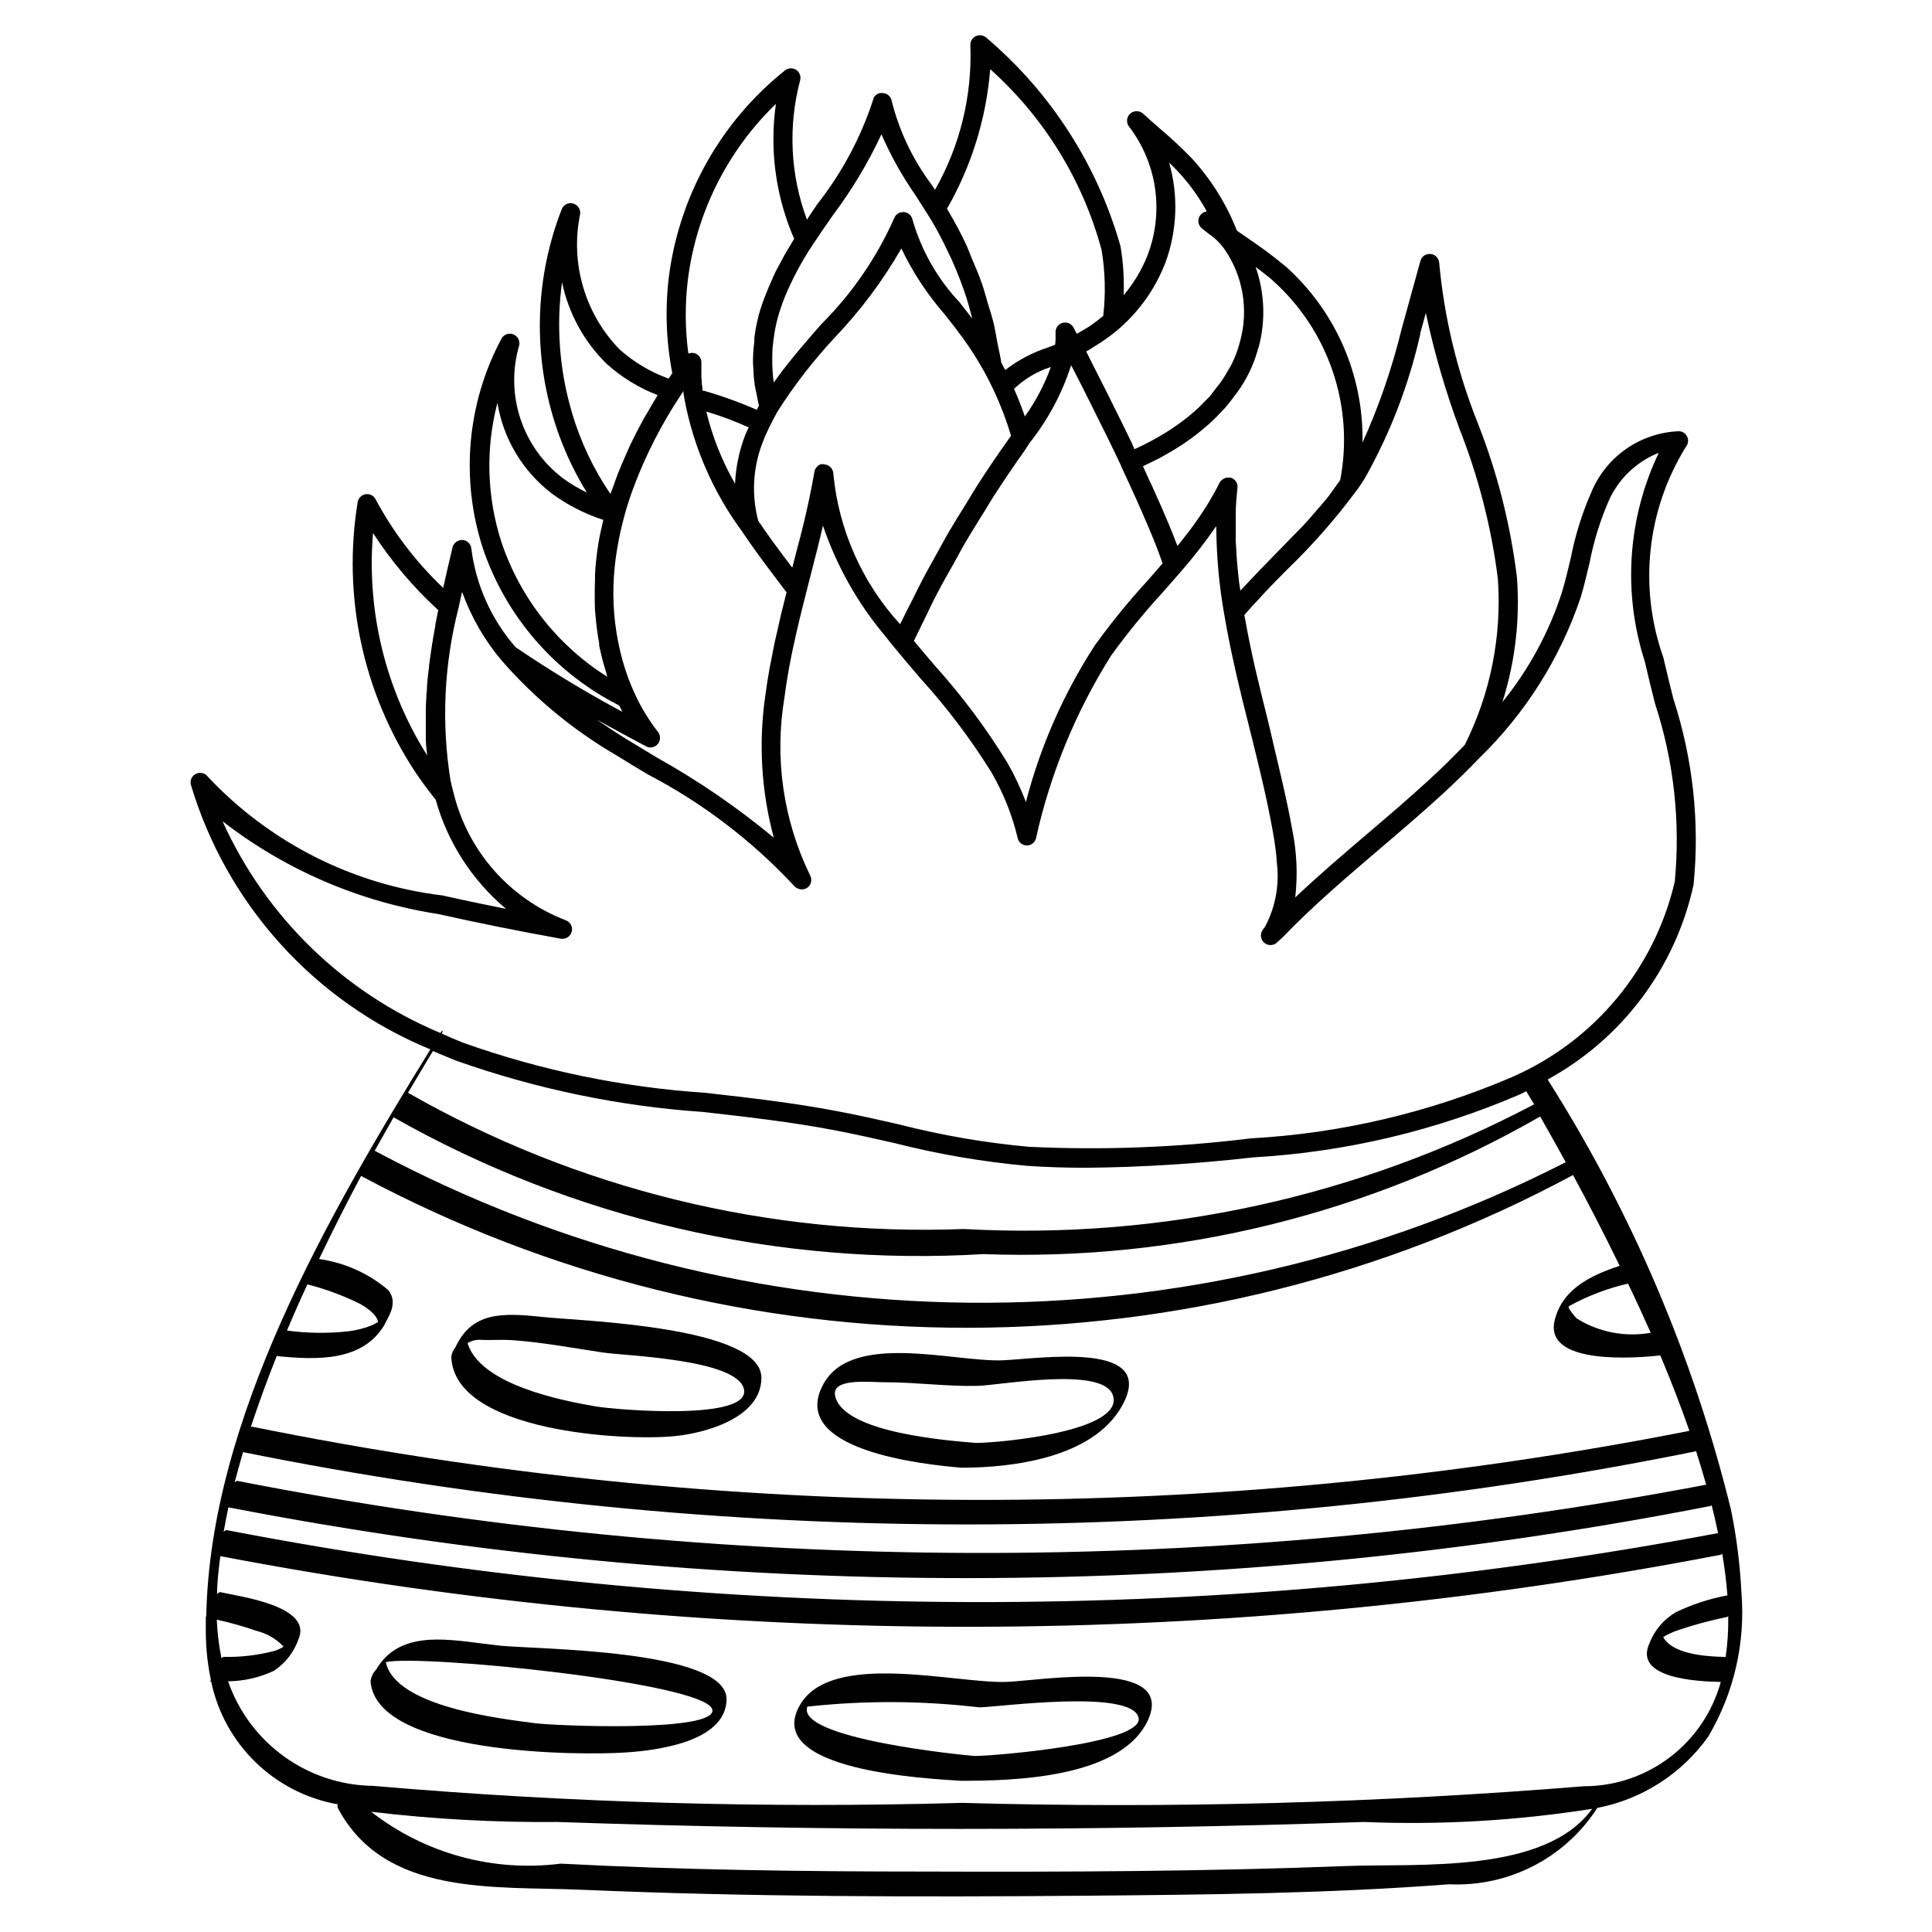
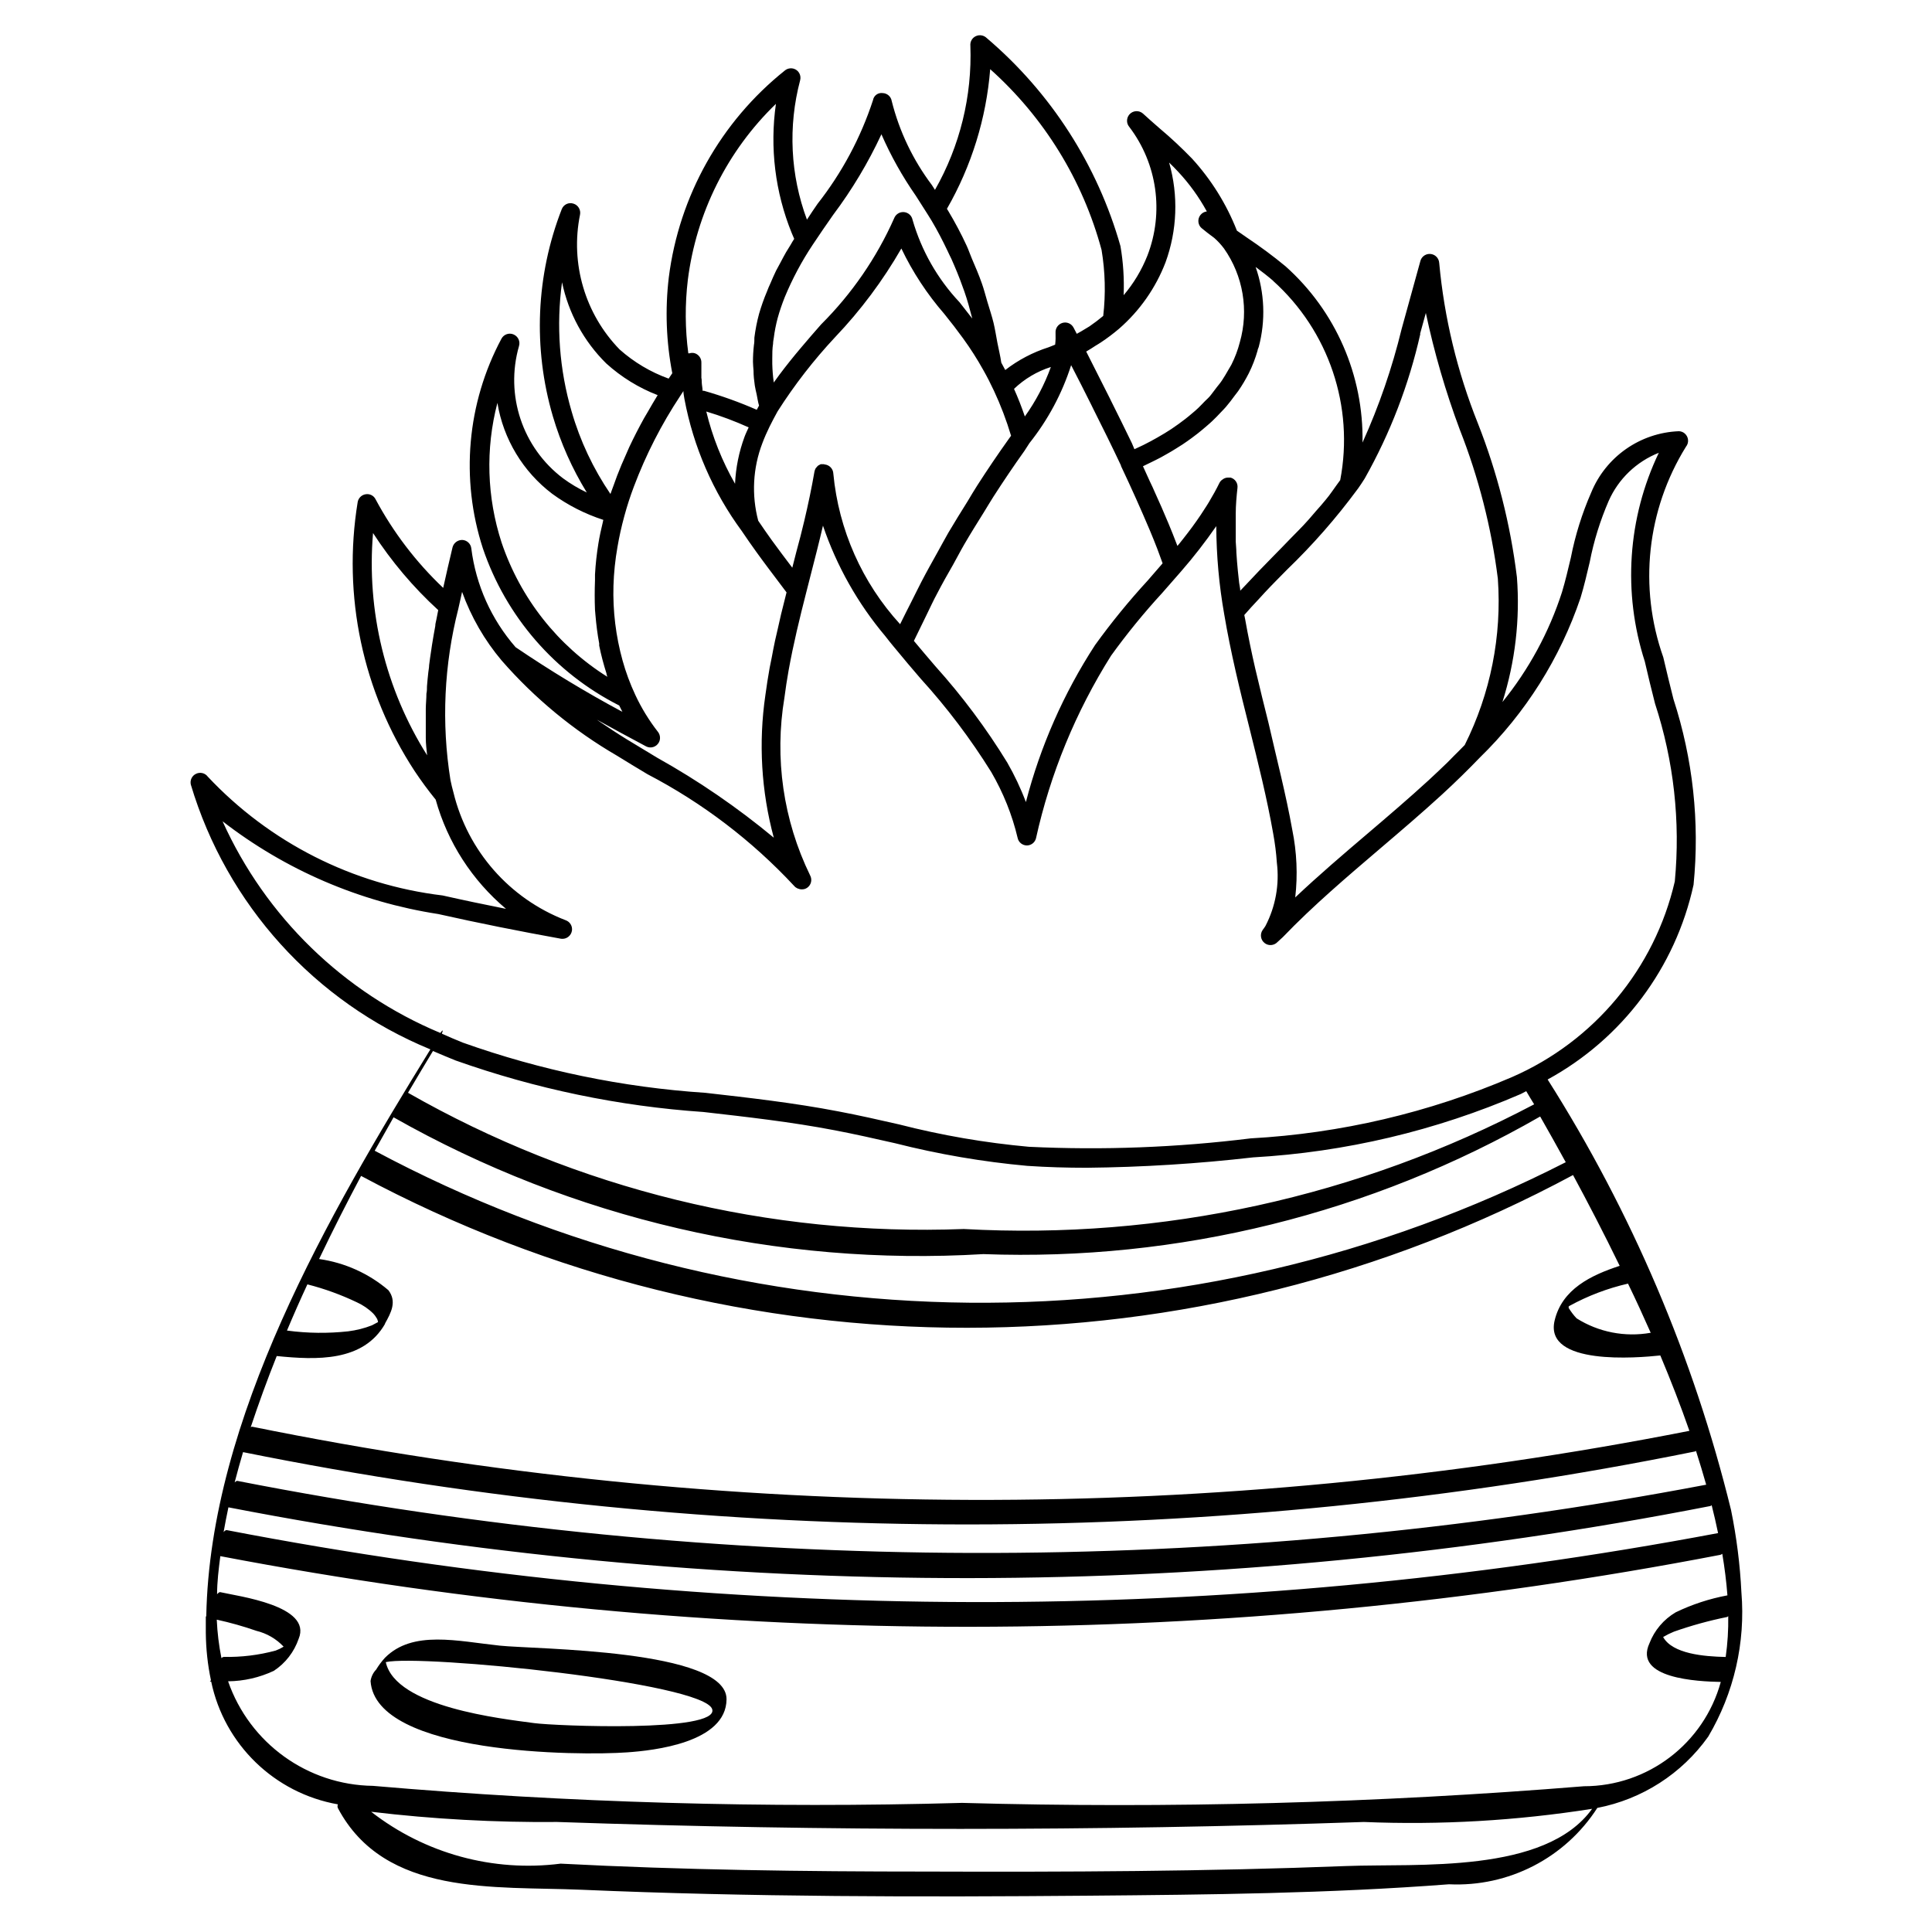
<svg xmlns="http://www.w3.org/2000/svg" fill="#000000" width="800px" height="800px" version="1.1" viewBox="144 144 512 512">
  <g>
    <path d="m605.49 565.98c-0.355-7.328-1.281-14.633-2.75-21.832-9.91-40.41-26.324-78.93-48.598-114.07 19.754-10.789 33.859-29.598 38.668-51.598 1.66-16.605-0.168-33.355-5.332-49.227-0.922-3.695-1.848-7.391-2.688-11.062-6.57-18.559-4.367-39.066 6.004-55.797 0.883-1.07 0.715-2.664-0.355-3.547-0.418-0.359-0.965-0.551-1.512-0.57-10.285 0.398-19.375 6.781-23.258 16.289-2.414 5.519-4.219 11.293-5.375 17.215-0.734 3.086-1.449 6.152-2.352 9.152-3.422 10.602-8.773 20.469-15.785 29.117 3.379-10.684 4.703-21.914 3.84-33.105-1.723-13.98-5.184-27.668-10.348-40.766-5.438-13.602-8.902-27.898-10.242-42.488-0.082-1.406-1.281-2.477-2.688-2.394-1.07 0.062-1.996 0.797-2.289 1.828l-4.977 18.031c-2.519 10.348-5.984 20.426-10.371 30.125 0.316-17.801-7.117-34.848-20.402-46.707-3.297-2.731-6.738-5.269-10.285-7.641l-2.602-1.809c-2.769-7.055-6.801-13.52-11.902-19.102-2.707-2.793-5.543-5.457-8.523-7.957-1.512-1.324-3.023-2.625-4.492-3.988-1.07-0.922-2.664-0.797-3.59 0.273-0.797 0.945-0.82 2.332-0.02 3.273 7.43 9.762 9.238 22.672 4.809 34.113-1.512 3.82-3.633 7.367-6.297 10.496 0.168-4.344-0.105-8.711-0.84-12.992-6.086-21.477-18.43-40.684-35.434-55.145-0.754-0.754-1.91-0.965-2.875-0.523-0.988 0.441-1.574 1.469-1.469 2.539 0.484 13.352-2.769 26.598-9.383 38.207l-0.82-1.281c-4.996-6.633-8.629-14.211-10.645-22.273-0.188-1.176-1.195-2.059-2.394-2.098-1.219-0.168-2.352 0.652-2.562 1.867-3.254 9.949-8.23 19.25-14.695 27.48-0.945 1.344-1.867 2.75-2.812 4.199-4.41-11.824-5.039-24.734-1.805-36.934 0.355-1.344-0.418-2.731-1.762-3.086-0.781-0.207-1.621-0.039-2.25 0.465-17.023 13.578-28.066 33.27-30.797 54.871-1.004 8.461-0.691 17.023 0.926 25.379l-0.965 1.43c-4.789-1.723-9.195-4.348-12.996-7.727-9.172-9.426-13.098-22.797-10.496-35.688 0.273-1.281-0.48-2.582-1.742-2.957-1.258-0.418-2.602 0.23-3.086 1.449-6.844 17.527-7.66 36.84-2.371 54.891 2.098 7.117 5.121 13.898 9.004 20.215-2.203-1.051-4.324-2.309-6.297-3.758-10.77-8.145-15.406-22.082-11.672-35.055 0.379-1.258-0.25-2.582-1.469-3.086-1.195-0.504-2.582 0-3.191 1.156-9.129 17.086-10.895 37.152-4.91 55.562 6.129 18.074 19.102 33.02 36.129 41.629 0.273 0.566 0.547 1.133 0.84 1.68-9.723-5.207-19.168-10.938-28.301-17.129-6.422-7.367-10.516-16.457-11.734-26.156-0.125-1.238-1.113-2.184-2.352-2.269-1.215-0.039-2.309 0.758-2.621 1.934-0.863 3.566-1.68 7.18-2.481 10.77-7.199-6.824-13.246-14.758-17.926-23.492-0.484-0.984-1.574-1.512-2.644-1.32-1.07 0.168-1.93 1.027-2.098 2.098-4.055 24.793 1.32 50.215 15.09 71.246 1.68 2.519 3.547 5.082 5.582 7.578 3.148 11.316 9.656 21.391 18.641 28.949-5.668-1.133-11.316-2.309-16.793-3.547-23.805-2.856-45.824-14-62.242-31.488-0.711-0.965-2.012-1.281-3.102-0.758-1.094 0.504-1.66 1.703-1.387 2.879 9.488 31.762 32.812 57.559 63.48 70.156-26.828 43.539-58.398 97.887-59.387 150.16l-0.125 0.23v4.199c0.043 4.242 0.484 8.461 1.363 12.594-0.125 0.211-0.25 0.355-0.355 0.355h0.418c3.484 16.688 16.793 29.578 33.586 32.539-0.148 0.316-0.148 0.691 0 1.008 12.449 23.449 41.418 20.637 64.551 21.621 44.797 1.93 89.719 1.953 134.54 1.574 31.762-0.273 63.648-0.586 95.348-3.023 15.785 0.754 30.773-6.949 39.316-20.238 11.859-2.289 22.398-9.047 29.391-18.895 6.82-11.52 9.906-24.895 8.793-38.242zm-345.84-257.82c-0.168 0.816-0.293 1.152-0.293 1.719-0.316 1.68-0.609 3.379-0.883 5.102l-0.188 1.301c-0.211 1.324-0.398 2.668-0.566 4.012 0 0.629-0.148 1.238-0.211 1.867-0.145 1.219-0.25 2.457-0.355 3.695 0 0.652 0 1.301-0.148 1.953 0 1.324-0.148 2.644-0.168 3.988v1.656 5.731 0.316c0 1.555 0.188 3.106 0.355 4.66-11.062-17.551-16.078-38.227-14.336-58.902 4.871 7.516 10.664 14.379 17.277 20.426-0.168 0.816-0.316 1.656-0.484 2.477zm321.81 189.05h-0.062c-6.781 1.195-13.77-0.168-19.586-3.84-0.797-0.84-1.492-1.762-2.098-2.75v-0.398l0.25-0.168c4.871-2.664 10.078-4.641 15.473-5.879 2.078 4.262 4.07 8.629 6.023 13.035zm-77.543-223.77c0.586-0.859 1.195-1.723 1.742-2.625 6.758-11.988 11.715-24.898 14.738-38.309l-0.066-0.023 1.531-5.543c2.227 10.496 5.227 20.824 8.984 30.879 4.996 12.699 8.398 25.988 10.098 39.527 1.09 15.219-1.953 30.438-8.773 44.082-0.945 0.988-1.953 1.973-2.961 2.981l-1.574 1.602c-1.617 1.574-3.297 3.148-5.016 4.746-5.246 4.809-10.77 9.531-16.121 14.086-6.465 5.5-13.078 11.148-19.25 16.984 0.691-5.961 0.418-12.008-0.777-17.887-1.699-9.508-4.199-19.082-6.297-28.316-1.133-4.519-2.269-9.094-3.34-13.691l-0.168-0.691c-1.008-4.41-1.93-8.816-2.707-13.227l-0.211-1.027c1.238-1.426 2.519-2.832 3.82-4.199 0.547-0.586 1.051-1.176 1.594-1.742 1.953-2.098 3.969-4.094 5.918-6.086 6.801-6.551 13.035-13.664 18.641-21.266zm-28.969-30.523c0.965-1.93 1.742-3.969 2.332-6.047 0-0.316 0.211-0.586 0.293-0.902 1.867-6.992 1.574-14.402-0.82-21.223 1.617 1.195 3.191 2.414 4.68 3.695l-0.062-0.02c14.777 13.266 21.539 33.312 17.801 52.816-0.691 0.988-1.449 1.953-2.098 2.918-0.652 0.965-1.133 1.531-1.742 2.289-0.609 0.754-1.762 2.098-2.644 3.066l-1.805 2.098c-0.922 1.027-1.891 2.098-2.832 3.023l-1.977 2.012c-1.555 1.637-3.148 3.234-4.703 4.828-2.477 2.519-4.977 5.102-7.41 7.727-0.418 0.461-0.859 0.883-1.281 1.344 0-0.672-0.211-1.363-0.293-2.098-0.125-1.051-0.23-2.098-0.336-3.106-0.168-1.66-0.293-3.297-0.398-4.891 0-0.965-0.125-1.953-0.168-2.918v-4.914-2.394c0-2.352 0.211-4.68 0.461-6.949 0.148-1.238-0.629-2.371-1.828-2.707-0.23-0.02-0.461-0.02-0.691 0-0.418 0-0.84 0.125-1.195 0.336l-0.168 0.125c-0.379 0.211-0.691 0.547-0.883 0.922-0.859 1.762-1.828 3.484-2.832 5.164-0.316 0.547-0.672 1.07-1.008 1.594-0.715 1.133-1.449 2.246-2.227 3.336l-1.176 1.637c-0.797 1.07-1.574 2.098-2.394 3.129l-1.051 1.324-0.461 0.547-0.188-0.48c-0.691-1.828-1.449-3.715-2.289-5.731l-0.148-0.336c-1.027-2.434-2.098-4.953-3.316-7.578-0.418-0.965-0.922-2.098-1.387-3.023-0.586-1.324-1.176-2.602-1.805-3.969l0.82-0.398 1.512-0.734c0.797-0.379 1.594-0.797 2.414-1.219l1.637-0.922c0.797-0.441 1.594-0.922 2.394-1.426l1.699-1.07c0.797-0.523 1.574-1.09 2.371-1.66l1.637-1.238c0.797-0.629 1.574-1.281 2.352-1.953 0.777-0.672 1.027-0.883 1.512-1.344 0.82-0.754 1.574-1.574 2.332-2.371 0.441-0.461 0.883-0.902 1.301-1.387 0.82-0.965 1.617-1.996 2.371-3.043 0.293-0.398 0.609-0.754 0.883-1.156 1.051-1.512 1.977-3.086 2.816-4.723zm-85.586 64.426c1.07-2.164 1.973-4.199 3.023-6.109 1.324-2.562 2.75-5.082 4.199-7.598 1.008-1.785 1.93-3.609 2.961-5.375 1.68-2.898 3.465-5.731 5.227-8.566 0.84-1.344 1.617-2.707 2.477-4.031 2.644-4.113 5.375-8.164 8.207-12.133l0.125-0.188 1.219-1.891c4.914-6.172 8.668-13.16 11.062-20.676 1.762 3.422 3.527 6.844 5.332 10.496l0.523 1.07c2.477 4.914 4.953 9.93 7.348 15.008v0.125c2.875 6.086 5.332 11.586 7.535 16.793l0.125 0.293c0.715 1.699 1.363 3.316 1.953 4.848l0.504 1.363c0.336 0.859 0.629 1.699 0.922 2.519-1.301 1.531-2.644 3.043-3.969 4.578-4.977 5.414-9.637 11.125-13.938 17.086-8.312 12.785-14.504 26.848-18.324 41.605-1.363-3.633-3.023-7.137-4.953-10.496-5.562-9.07-11.945-17.613-19.062-25.527-1.91-2.227-3.801-4.449-5.668-6.695 1.008-2.094 2.102-4.34 3.172-6.5zm-3.906-3.738c-0.922 1.828-1.973 3.863-2.918 5.816-10.078-11.02-16.289-25.023-17.695-39.887-0.043-1.301-1.051-2.352-2.352-2.457l-0.148-0.062h-0.84l-0.23 0.125c-0.188 0.082-0.379 0.188-0.547 0.316l-0.168 0.188c-0.148 0.148-0.273 0.293-0.398 0.461-0.148 0.273-0.25 0.566-0.316 0.859-0.754 4.367-1.68 8.754-2.707 13.098-0.652 2.75-1.344 5.457-2.098 8.188l-1.07 4.199c-1.848-2.434-3.695-4.891-5.481-7.348-1.195-1.68-2.394-3.379-3.547-5.102-1.801-6.797-1.426-13.977 1.094-20.547 0.566-1.512 1.219-2.981 1.93-4.43 0.715-1.449 1.387-2.688 2.098-3.988 4.473-7.031 9.594-13.625 15.281-19.711 6.758-7.094 12.637-14.969 17.527-23.469 3 6.277 6.844 12.113 11.398 17.359 1.699 2.098 3.402 4.305 4.996 6.508 1.953 2.688 3.738 5.5 5.352 8.398 1.008 1.785 1.93 3.59 2.793 5.438 1.805 3.863 3.316 7.852 4.535 11.922l-0.547 0.754-0.148 0.211c-2.832 3.969-5.582 8.039-8.23 12.156-0.883 1.363-1.699 2.769-2.562 4.199-1.742 2.793-3.484 5.582-5.144 8.398-0.945 1.66-1.848 3.336-2.769 4.996-1.469 2.644-2.961 5.289-4.344 7.957-0.934 1.801-1.816 3.629-2.742 5.453zm27.27-56.551c2.769-2.644 6.109-4.641 9.762-5.793-1.68 4.66-4.008 9.07-6.887 13.098v0.02c-0.859-2.496-1.805-4.953-2.875-7.324zm40.137-33.484c3.106-8.5 3.465-17.781 0.965-26.492 0.82 0.797 1.617 1.594 2.414 2.457 2.961 3.168 5.5 6.695 7.578 10.496-1.387 0.168-2.394 1.426-2.227 2.832 0.082 0.652 0.398 1.258 0.922 1.66 1.051 0.859 2.098 1.68 3.254 2.519 0.965 0.84 1.828 1.785 2.602 2.812 5.082 7.223 6.613 16.352 4.199 24.832-0.523 2.059-1.281 4.051-2.227 5.941-0.25 0.484-0.547 0.902-0.797 1.363-0.547 0.945-1.09 1.91-1.699 2.812-0.609 0.902-0.902 1.176-1.344 1.762s-1.051 1.387-1.594 2.098c-0.547 0.715-1.051 1.113-1.574 1.637s-1.133 1.195-1.723 1.762c-0.582 0.574-1.109 0.996-1.676 1.477-0.566 0.484-1.238 1.051-1.867 1.531l-1.742 1.301-1.93 1.344-1.762 1.113c-0.672 0.398-1.324 0.797-1.973 1.156l-1.746 0.965-1.91 0.988-1.742 0.82-0.629 0.293-0.672-1.598c-1.848-3.82-3.715-7.598-5.562-11.293l-0.25-0.523c-2.203-4.344-4.305-8.5-6.297-12.469 0.84-0.461 1.637-1.008 2.457-1.531 0.461-0.293 0.965-0.566 1.426-0.883 1.68-1.113 3.297-2.332 4.828-3.633 5.477-4.766 9.695-10.789 12.297-17.551zm-46.453-51.238c14.273 12.762 24.539 29.41 29.516 47.902 0.965 5.773 1.113 11.672 0.441 17.488-1.156 0.965-2.371 1.891-3.652 2.769l-1.113 0.672c-0.715 0.461-1.492 0.883-2.246 1.301l-0.84-1.617c-0.547-1.07-1.785-1.617-2.938-1.281-1.156 0.336-1.93 1.426-1.848 2.625 0.043 1.051 0.02 2.098-0.105 3.148l-1.258 0.504-0.547 0.211c-4.137 1.324-7.996 3.359-11.418 6.004-0.336-0.652-0.691-1.301-1.051-1.953-0.25-1.762-0.691-3.504-1.027-5.246-0.336-1.742-0.609-3.57-1.027-5.312-0.418-1.742-1.09-3.738-1.637-5.582-0.555-1.848-0.887-3.277-1.457-4.852-0.777-2.246-1.723-4.41-2.644-6.57-0.484-1.113-0.859-2.289-1.363-3.379-1.469-3.191-3.129-6.297-4.934-9.32l-0.316-0.504c6.508-11.336 10.434-23.973 11.465-37.008zm-47.023 46.516c1.762-2.664 3.59-5.312 5.414-7.914 4.996-6.652 9.281-13.812 12.785-21.348 2.5 5.731 5.562 11.188 9.133 16.312 1.07 1.66 2.098 3.297 3.168 4.977l1.027 1.66c1.512 2.539 2.898 5.227 4.199 7.957 0.355 0.734 0.672 1.469 1.008 2.098 1.07 2.414 2.098 4.871 2.981 7.391 0.148 0.418 0.316 0.82 0.461 1.258 0.82 2.332 1.469 4.746 2.098 7.18-1.113-1.449-2.246-2.875-3.379-4.324-5.836-6.191-10.098-13.688-12.449-21.852-0.273-1.387-1.617-2.266-2.981-1.996-0.859 0.168-1.574 0.777-1.891 1.594-4.66 10.496-11.23 20.027-19.355 28.129-1.723 1.953-3.504 4.008-5.289 6.129l-1.527 1.824c-1.91 2.332-3.801 4.723-5.582 7.242l-0.148 0.211c-0.23-1.637-0.355-3.273-0.398-4.914v-1.449c0-1.301 0-2.625 0.211-3.926 0-0.504 0.105-1.008 0.188-1.531 0.211-1.742 0.566-3.484 1.008-5.184 0.523-1.91 1.176-3.801 1.91-5.648 2.016-4.848 4.492-9.508 7.41-13.875zm-33.105 9.32c2.246-17.758 10.477-34.215 23.344-46.645-1.656 11.59-0.211 23.406 4.199 34.262 0.211 0.504 0.418 1.008 0.648 1.512-0.336 0.504-0.668 1.09-0.984 1.637-0.316 0.543-0.777 1.238-1.176 1.91-0.398 0.672-1.008 1.848-1.512 2.793-0.504 0.945-0.754 1.363-1.133 2.098-0.547 1.09-1.027 2.266-1.531 3.422-0.297 0.672-0.609 1.301-0.883 2.098-0.82 1.93-1.512 3.906-2.098 5.918-0.566 2.078-0.965 4.176-1.238 6.297 0 0.672 0 1.324-0.125 1.996-0.168 1.469-0.25 2.938-0.25 4.41 0 0.797 0.105 1.555 0.148 2.332 0 1.324 0.148 2.664 0.336 3.945 0.117 0.816 0.328 1.574 0.496 2.371s0.355 2.098 0.629 2.961l-0.605 1.113c-4.555-1.996-9.215-3.672-14-5.039h-0.359c0-0.672-0.168-1.344-0.211-2.098-0.043-0.754 0-0.883-0.105-1.301v-4.031c0.043-1.113-0.652-2.121-1.699-2.5-0.461-0.148-0.988-0.148-1.449 0h-0.316c-0.859-6.445-0.902-12.996-0.125-19.461zm16.121 39.09c-0.375 0.84-0.797 1.68-1.109 2.539-1.469 3.988-2.309 8.164-2.5 12.406-3.422-5.984-6.004-12.426-7.621-19.145 3.844 1.152 7.578 2.559 11.23 4.199zm-65.473 30.543c-3.906-11.988-4.305-24.836-1.113-37.031 1.574 9.594 6.781 18.223 14.527 24.098 4.113 3.004 8.691 5.332 13.539 6.906l-0.145 0.672c-0.465 1.91-0.863 3.758-1.156 5.562-0.441 2.731-0.754 5.481-0.902 8.25v1.512c-0.105 2.644-0.105 5.269 0 7.871l0.125 1.426c0.211 2.5 0.523 4.996 0.988 7.473v0.547c0.504 2.5 1.156 4.953 1.93 7.391 0 0.293 0.148 0.609 0.23 0.883-13.16-8.27-23.047-20.824-28.023-35.559zm18.559-34.742c-3.254-11.105-4.117-22.797-2.543-34.258 1.699 8.164 5.773 15.66 11.715 21.516 3.988 3.609 8.605 6.465 13.625 8.398-0.922 1.469-1.742 2.938-2.602 4.41-0.34 0.562-0.695 1.152-1.012 1.719-1.406 2.539-2.707 5.078-3.902 7.617-0.293 0.633-0.547 1.238-0.82 1.871-0.879 1.93-1.68 3.84-2.414 5.75-0.316 0.84-0.629 1.699-0.922 2.539-0.293 0.84-0.586 1.531-0.84 2.289-4.555-6.695-8.039-14.062-10.285-21.852zm19.711 88.734c1.238 0.652 2.769 0.168 3.422-1.07 0.461-0.883 0.355-1.953-0.23-2.731-2.394-3.066-4.43-6.383-6.066-9.91-1.363-2.918-2.477-5.941-3.336-9.027-1.789-6.441-2.606-13.117-2.418-19.812 0.105-3.465 0.461-6.906 1.07-10.328 0.441-2.602 1.027-5.269 1.805-8.125 0.777-2.856 1.555-5.227 2.543-7.852 3.188-8.461 7.324-16.543 12.32-24.078l0.797-1.219c0 0.691 0.168 1.406 0.273 2.098 2.371 12.66 7.578 24.648 15.219 35.02 1.258 1.867 2.539 3.715 3.863 5.543 2.098 2.918 4.324 5.836 6.508 8.734l1.469 1.953c-0.273 1.027-0.523 2.098-0.797 3.191-0.273 1.09-0.418 1.723-0.652 2.602-0.293 1.301-0.609 2.644-0.902 3.988l-0.691 2.996c-0.316 1.492-0.609 2.981-0.883 4.492-0.188 0.902-0.375 1.785-0.543 2.688-0.422 2.414-0.82 4.852-1.137 7.266-1.848 12.617-1.09 25.484 2.227 37.785-9.637-8-19.984-15.094-30.922-21.203-2.707-1.637-5.414-3.254-8.082-4.891-2.664-1.637-4.973-3.191-7.305-4.766l-0.566-0.398c4.324 2.394 8.648 4.723 13.016 7.055zm-112.22 19.855c16.668 12.91 36.336 21.371 57.16 24.582 10.664 2.394 21.621 4.578 32.559 6.551 1.387 0.188 2.664-0.777 2.875-2.164 0.168-1.195-0.523-2.352-1.68-2.75-14.863-5.731-25.969-18.367-29.727-33.859-0.293-1.113-0.566-2.098-0.797-3.316-2.414-15.113-1.699-30.562 2.098-45.387 0.316-1.492 0.652-2.961 0.988-4.449 2.394 6.633 5.941 12.805 10.496 18.199 8.734 10.012 19.039 18.516 30.523 25.191 2.664 1.66 5.394 3.297 8.125 4.934 14.547 7.578 27.711 17.613 38.879 29.621 0.23 0.273 0.523 0.484 0.84 0.629l0.316 0.105c0.211 0.082 0.441 0.148 0.672 0.148h0.297c0.461 0 0.902-0.148 1.281-0.398 1.09-0.734 1.426-2.164 0.797-3.316-7.117-14.609-9.488-31.066-6.801-47.086 0.309-2.414 0.684-4.828 1.105-7.203 1.281-7.113 2.981-14.043 4.66-20.613l1.113-4.367c1.133-4.41 2.289-8.879 3.336-13.395 3.633 10.707 9.238 20.637 16.52 29.285 0.734 0.965 1.512 1.91 2.289 2.856l0.336 0.398c2.203 2.707 4.492 5.375 6.758 8.02 6.969 7.66 13.227 15.953 18.703 24.75 3.168 5.457 5.543 11.336 6.992 17.488 0.25 1.133 1.258 1.93 2.414 1.953 1.133 0 2.141-0.754 2.434-1.867 3.801-17.172 10.539-33.547 19.902-48.43 4.199-5.816 8.734-11.379 13.582-16.648 1.68-1.891 3.336-3.801 4.996-5.711 3.316-3.801 6.422-7.809 9.301-11.965 0.043 7.809 0.734 15.598 2.098 23.301 1.699 10.117 4.199 20.34 6.695 30.207 2.289 9.172 4.66 18.66 6.297 27.98 0.461 2.539 0.797 5.102 0.965 7.684 0.715 5.773-0.336 11.629-3.023 16.793-0.211 0.336-0.441 0.672-0.715 1.027-0.82 1.133-0.566 2.731 0.566 3.547 1.027 0.754 2.457 0.609 3.336-0.316l1.434-1.316c8.062-8.398 17.129-16.078 25.883-23.555 5.394-4.598 10.957-9.34 16.27-14.211 3.59-3.297 6.969-6.613 10.055-9.824 12.113-11.797 21.266-26.324 26.68-42.34 0.945-3.106 1.68-6.297 2.434-9.469 1.07-5.562 2.769-10.98 5.016-16.184 2.582-5.836 7.348-10.41 13.289-12.762-8.27 17.277-9.594 37.07-3.715 55.293 0.84 3.695 1.762 7.43 2.707 11.148 4.977 15.199 6.758 31.234 5.246 47.148-5.352 23.133-21.371 42.363-43.141 51.852-21.957 9.426-45.406 14.926-69.273 16.246-19.5 2.414-39.148 3.168-58.777 2.227-11.586-1.051-23.07-3.023-34.344-5.918-5.332-1.219-10.707-2.434-16.145-3.465-11.777-2.266-23.68-3.609-35.184-4.914-21.98-1.449-43.641-5.941-64.383-13.328-1.848-0.754-3.695-1.531-5.5-2.352 0.336-0.883 0.355-1.258-0.398-0.188-25.641-10.711-46.277-30.758-57.715-56.098zm55.754 60.879c1.973 0.859 3.969 1.68 5.984 2.5 21.18 7.516 43.285 12.133 65.707 13.664 11.418 1.301 23.219 2.625 34.805 4.848 5.375 1.027 10.684 2.227 15.953 3.422 11.504 2.918 23.238 4.934 35.059 6.004 5.289 0.355 10.496 0.504 15.742 0.504 14.738-0.148 29.453-1.07 44.082-2.75 24.457-1.387 48.469-7.074 70.953-16.793l1.449-0.754c0.652 1.09 1.301 2.227 2.098 3.484-46.457 24.52-98.703 35.961-151.14 33.043-51.516 1.973-102.55-10.539-147.3-36.105 2.5-4.203 4.723-7.981 6.613-11.066zm-10.434 17.57c47.504 26.934 101.77 39.527 156.29 36.254 51.641 1.91 102.78-10.727 147.57-36.465 2.059 3.609 4.324 7.641 6.781 12.113-99.355 50.719-217.27 49.582-315.64-3.043 1.762-3.109 3.441-6.066 4.996-8.859zm-22.84 44.273c4.535 1.156 8.922 2.75 13.141 4.766 1.594 0.734 3.066 1.723 4.305 2.961 0.418 0.441 0.754 0.922 1.051 1.449 0.105 0.273 0.188 0.547 0.23 0.82l-1.617 0.855c-2.016 0.797-4.137 1.324-6.297 1.594-5.352 0.586-10.77 0.523-16.102-0.188h-0.125c1.762-4.199 3.566-8.293 5.414-12.258zm-8.125 18.996c10.539 1.051 22.945 1.594 28.738-8.586h-0.062c1.637-2.918 3.211-5.856 0.922-8.859-5.207-4.449-11.586-7.305-18.367-8.27 3.695-7.746 7.473-15.156 11.125-22.02 100.34 53.738 220.92 53.656 321.18-0.23 3.926 7.262 8.145 15.387 12.363 24.059-7.578 2.477-15.305 6.172-17.254 14.547-2.769 11.988 22.148 9.824 27.879 9.215h0.148c2.769 6.59 5.375 13.289 7.703 19.965-125.79 24.77-255.2 24.395-380.84-1.09-0.148 0-0.293 0-0.441 0.168 2.102-6.305 4.387-12.602 6.906-18.898zm-8.922 25.465c126.96 25.609 257.78 25.547 384.72-0.168l-0.062 0.043c0.148-0.043 0.273-0.105 0.379-0.211 0.965 3.023 1.867 6.004 2.707 8.965-128.64 24.453-260.76 24.117-389.28-1.012-0.211 0-0.441 0.148-0.691 0.398 0.691-2.644 1.426-5.328 2.223-8.016zm-3.883 14.629c129.69 25.129 263.03 25 392.68-0.336l-0.062 0.043c0.168-0.062 0.336-0.148 0.461-0.273 0.629 2.477 1.195 4.953 1.699 7.391-130.63 24.645-264.73 24.371-395.26-0.797-0.23 0-0.523 0.188-0.797 0.547 0.379-2.102 0.801-4.367 1.281-6.574zm-1.848 39.969c-0.672-3.359-1.09-6.781-1.238-10.203 3.547 0.777 7.055 1.762 10.496 2.961 2.769 0.672 5.269 2.121 7.223 4.199-0.672 0.418-1.363 0.754-2.098 1.027-4.492 1.219-9.133 1.785-13.77 1.68-0.234 0.043-0.465 0.148-0.613 0.336zm298.28 55.086h-0.062c-37.137 1.449-74.355 1.594-111.51 1.469-32.266 0-64.57-0.418-96.816-2.098-17.906 2.289-35.98-2.664-50.215-13.75 16.352 1.953 32.832 2.856 49.309 2.707 71.164 2.457 142.62 2.434 213.78 0 20.215 0.84 40.473-0.336 60.477-3.484-12.418 17.316-46.258 14.441-64.961 15.156zm62.789-21.141c-54.809 4.449-109.81 5.941-164.79 4.41-52.082 1.469-104.2-0.02-156.12-4.512-17.359-0.23-32.707-11.316-38.395-27.711 4.199-0.043 8.312-0.988 12.113-2.769 3.086-2.016 5.394-5.016 6.59-8.5 3.652-8.754-15.934-11.25-20.824-12.363-0.23 0-0.504 0.211-0.797 0.566 0-3.273 0.418-6.656 0.859-10.098 131.35 25.086 266.24 24.961 397.55-0.355 0.168-0.062 0.336-0.148 0.484-0.273 0.629 3.758 1.09 7.43 1.363 11.02-4.746 0.883-9.363 2.394-13.707 4.492-3.168 1.867-5.625 4.746-6.949 8.188-4.344 9.406 12.891 10.141 18.895 10.266-4.492 16.324-19.336 27.641-36.273 27.641zm37.574-34.258h-0.02c-5.648-0.125-14.066-0.797-16.562-5.289 0.922-0.547 1.891-1.027 2.875-1.426 4.598-1.617 9.301-2.918 14.086-3.883 0 0 0.188-0.148 0.293-0.211 0.062 3.606-0.168 7.219-0.672 10.809z" />
-     <path d="m398.8 532.96c13.793 0 34.555-2.707 42.32-15.996 10.496-17.988-21.875-12.848-31.383-12.469-12.723 0.523-39.887-7.684-47.527 6.297-9.613 17.57 26.684 21.328 36.59 22.168zm-20.277-22.648c8.188 0 16.332 1.133 24.477 0.965 5.75-0.125 32.98-5.227 35.855 2.309 3.715 9.742-30.039 12.805-36.254 12.805-6.738-0.586-35.121-2.562-37.281-12.469-1.008-4.766 8.754-3.633 13.203-3.609z" />
-     <path d="m322.94 524.57c7.598-0.754 22.777-4.641 22.84-15.406 0.105-13.73-48.281-15.113-57.895-16.145-11.043-1.195-18.895-1.324-23.238 8.125-0.586 0.672-0.945 1.531-1.051 2.414 0.711 20.004 46.266 22.395 59.344 21.012zm-51.727-25.508c2.836 0.148 5.773-0.102 8.672 0.105 8.02 0.566 16.039 2.098 23.992 3.273 5.879 0.883 34.992 1.723 37.219 9.488 2.539 8.836-34.32 5.648-39.254 4.785-8.668-1.512-30.543-5.648-33.945-16.793 1.008-0.586 2.164-0.898 3.316-0.859z" />
-     <path d="m410.64 589.73c-13.477 0.418-46.184-8.293-54.578 6.004-10.391 17.59 34.113 19.629 42.594 20.195 13.707 0 41.984-0.609 49.395-15.723 8.289-17.152-28.906-10.75-37.41-10.477zm-8.25 19.625c-3.57-0.25-47.441-4.641-44.441-13.078 15.137-1.66 30.398-1.594 45.512 0.188 4.68 0 40.492-5.016 42.277 2.75 1.555 6.844-38.496 10.141-43.348 10.141z" />
    <path d="m276.44 580.11c-11.125-1.176-23.09-4.199-30.438 3.234-0.883 0.965-1.66 2.016-2.332 3.129-0.797 0.82-1.301 1.891-1.469 3.023 1.324 19.543 55.461 19.816 68.035 18.895 6.992-0.484 26.219-2.562 26.305-14.066 0.062-13.289-50.863-13.227-60.102-14.215zm9.113 20.531c-8.566-1.176-36.695-4.199-39.316-16.164 9.152-2.098 84.41 5.375 86.508 12.492 1.824 6.191-41.691 4.426-47.191 3.672z" />
  </g>
</svg>